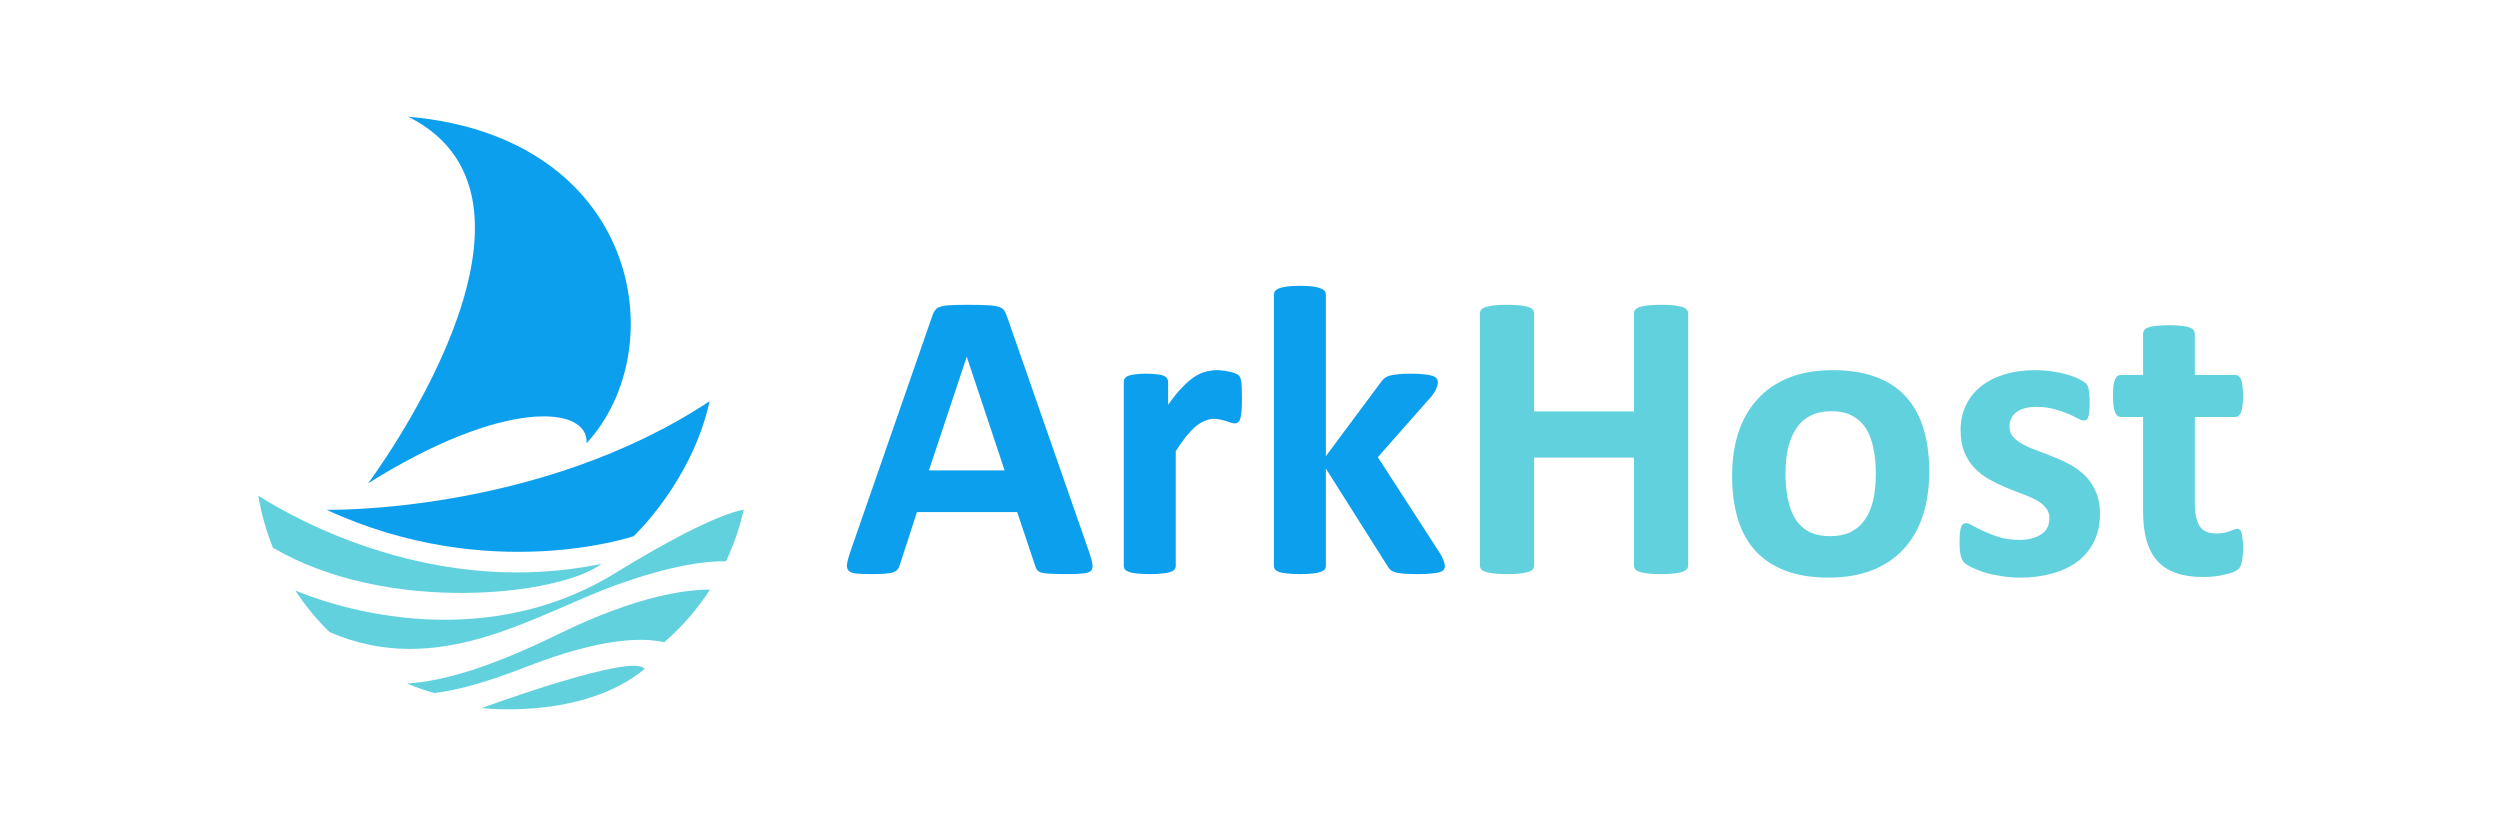
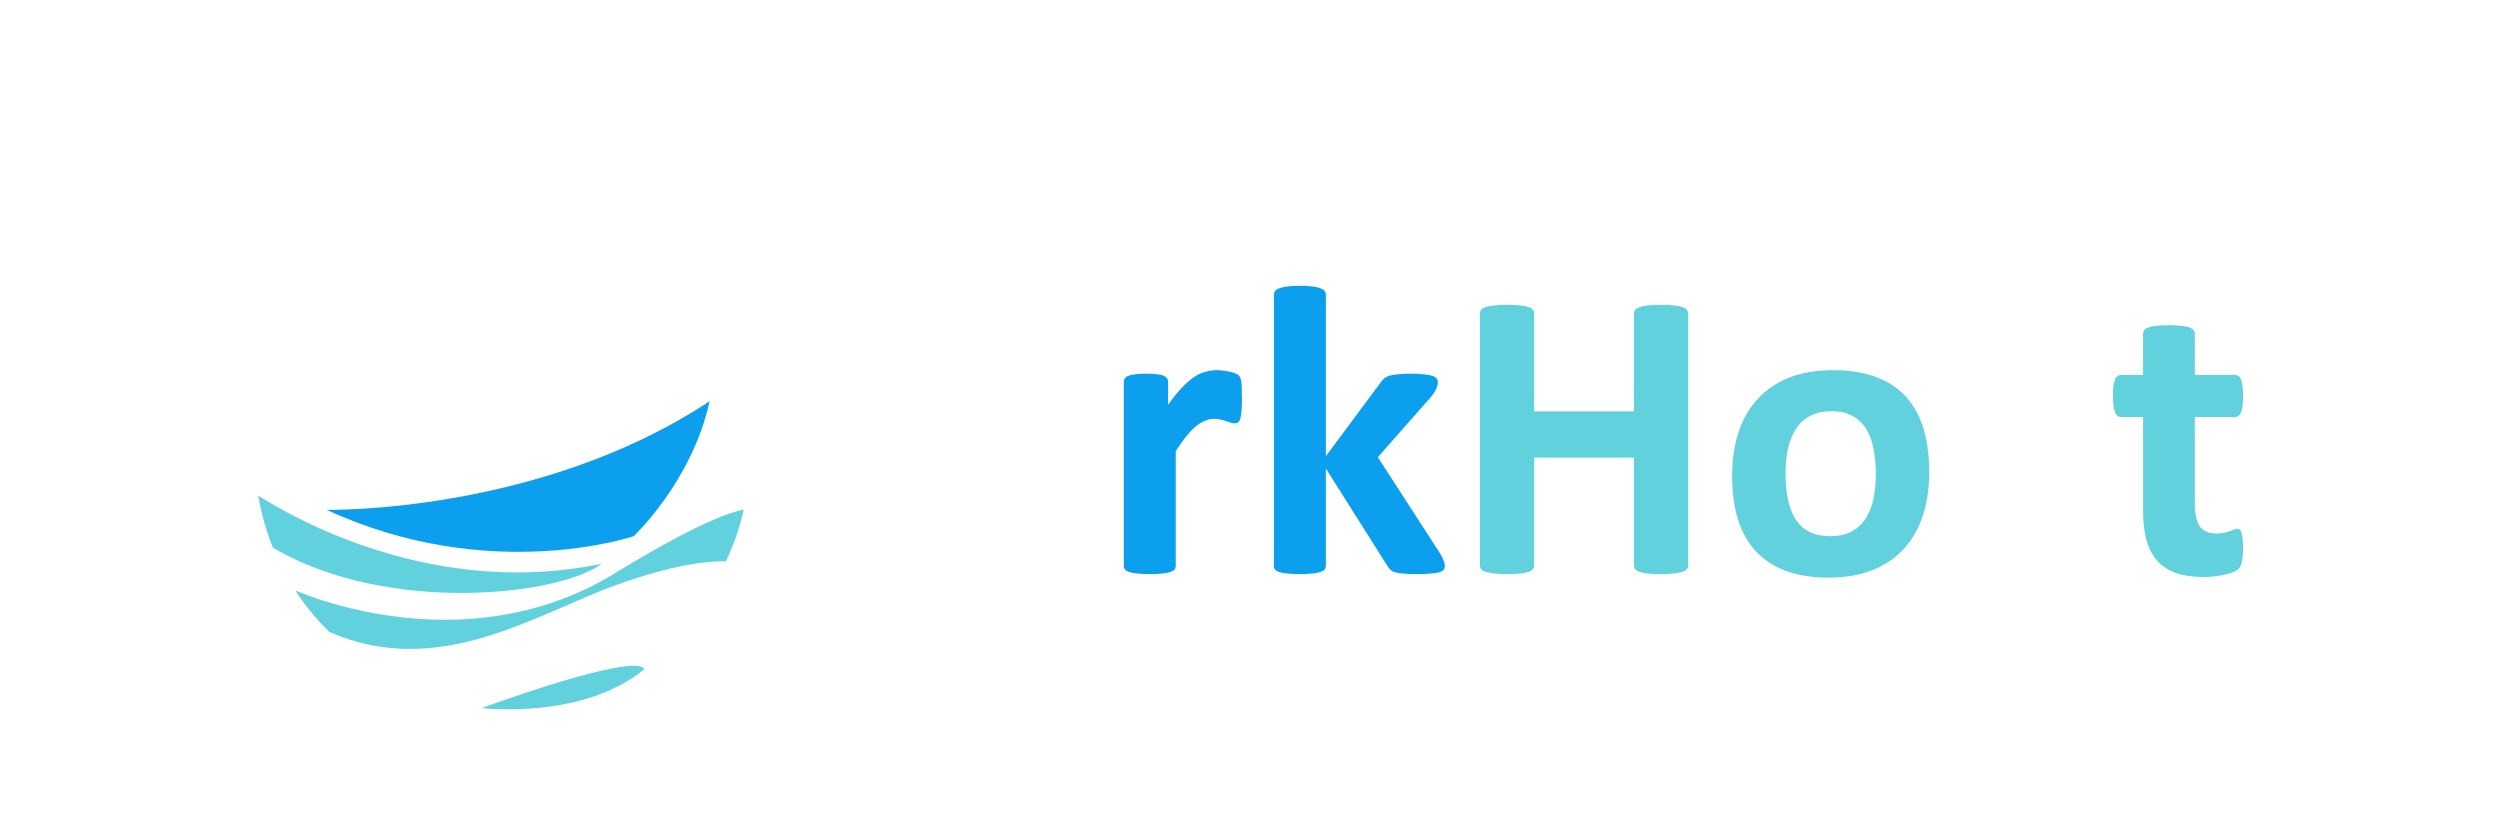
<svg xmlns="http://www.w3.org/2000/svg" width="300" height="100" viewBox="0 0 300 100" fill="none">
  <g clip-path="url(#clip0_413_2431)">
    <path fill-rule="evenodd" clip-rule="evenodd" d="M74.23 68.523C83.091 63.129 87.281 61.531 89.249 61.154C88.77 63.295 88.053 65.376 87.112 67.358C85.115 67.309 80.961 67.662 73.889 70.22C64.297 73.689 52.678 81.576 39.532 75.843C37.99 74.335 36.617 72.664 35.437 70.861C38.453 72.137 57.141 79.296 74.229 68.523" fill="#62D1DE" />
-     <path fill-rule="evenodd" clip-rule="evenodd" d="M66.992 76.098C76.625 71.386 82.536 70.733 85.203 70.758C83.676 73.11 81.825 75.235 79.706 77.07C77.215 76.492 72.266 76.463 63.148 80.019C58.576 81.802 55.079 82.812 52.105 83.164C50.992 82.847 49.899 82.466 48.831 82.021C53.434 81.74 59.162 79.93 66.992 76.098Z" fill="#62D1DE" />
    <path fill-rule="evenodd" clip-rule="evenodd" d="M32.753 65.729C31.94 63.719 31.352 61.626 30.998 59.487C35.678 62.459 52.388 71.782 72.192 67.657C67.142 71.47 46.509 73.806 32.753 65.729Z" fill="#62D1DE" />
    <path fill-rule="evenodd" clip-rule="evenodd" d="M57.807 84.968C57.807 84.968 69.902 86.43 77.346 80.283C76.105 78.233 57.807 84.968 57.807 84.968Z" fill="#62D1DE" />
    <path fill-rule="evenodd" clip-rule="evenodd" d="M39.187 61.178C39.187 61.178 64.658 61.705 85.156 48.141C83.046 57.787 76.037 64.343 76.037 64.343C76.037 64.343 58.78 70.221 39.187 61.178Z" fill="#0C9FED" />
-     <path fill-rule="evenodd" clip-rule="evenodd" d="M44.16 58.013C44.16 58.013 69.481 24.253 48.983 14.003C76.714 16.414 80.935 41.734 70.386 53.192C70.687 48.671 60.438 47.765 44.16 58.014" fill="#0C9FED" />
  </g>
  <path d="M269.171 65.726C269.171 66.452 269.121 67.013 269.022 67.409C268.94 67.788 268.824 68.061 268.676 68.226C268.527 68.374 268.305 68.514 268.008 68.646C267.727 68.762 267.389 68.861 266.993 68.943C266.614 69.042 266.193 69.117 265.731 69.166C265.286 69.216 264.832 69.24 264.37 69.24C263.133 69.24 262.061 69.084 261.153 68.77C260.246 68.457 259.495 67.978 258.902 67.335C258.308 66.675 257.871 65.85 257.59 64.86C257.31 63.87 257.169 62.699 257.169 61.346V50.038H254.522C254.208 50.038 253.969 49.848 253.804 49.469C253.639 49.073 253.557 48.421 253.557 47.514C253.557 47.036 253.573 46.631 253.606 46.301C253.656 45.971 253.722 45.716 253.804 45.534C253.887 45.336 253.986 45.196 254.101 45.114C254.233 45.031 254.381 44.99 254.546 44.99H257.169V40.066C257.169 39.901 257.211 39.752 257.293 39.62C257.392 39.488 257.557 39.381 257.788 39.299C258.036 39.2 258.357 39.134 258.753 39.101C259.166 39.051 259.669 39.026 260.263 39.026C260.873 39.026 261.376 39.051 261.772 39.101C262.184 39.134 262.506 39.2 262.737 39.299C262.968 39.381 263.133 39.488 263.232 39.62C263.331 39.752 263.38 39.901 263.38 40.066V44.99H268.181C268.346 44.99 268.486 45.031 268.602 45.114C268.734 45.196 268.841 45.336 268.923 45.534C269.006 45.716 269.064 45.971 269.097 46.301C269.146 46.631 269.171 47.036 269.171 47.514C269.171 48.421 269.088 49.073 268.923 49.469C268.758 49.848 268.519 50.038 268.206 50.038H263.38V60.406C263.38 61.611 263.57 62.518 263.95 63.128C264.329 63.722 265.005 64.019 265.979 64.019C266.309 64.019 266.606 63.994 266.87 63.945C267.134 63.879 267.364 63.813 267.562 63.747C267.777 63.664 267.95 63.598 268.082 63.549C268.231 63.483 268.363 63.45 268.478 63.45C268.577 63.45 268.668 63.483 268.75 63.549C268.849 63.598 268.923 63.714 268.973 63.895C269.022 64.06 269.064 64.291 269.097 64.588C269.146 64.885 269.171 65.264 269.171 65.726Z" fill="#62D1DE" />
-   <path d="M251.998 61.667C251.998 62.921 251.759 64.026 251.28 64.983C250.818 65.94 250.159 66.74 249.301 67.383C248.443 68.027 247.428 68.505 246.257 68.819C245.086 69.149 243.816 69.314 242.446 69.314C241.621 69.314 240.83 69.248 240.071 69.116C239.328 69 238.66 68.852 238.066 68.67C237.473 68.472 236.978 68.274 236.582 68.076C236.186 67.878 235.897 67.697 235.716 67.532C235.534 67.35 235.394 67.078 235.295 66.715C235.196 66.336 235.146 65.783 235.146 65.057C235.146 64.579 235.163 64.2 235.196 63.919C235.229 63.622 235.278 63.391 235.344 63.226C235.41 63.045 235.493 62.929 235.592 62.88C235.691 62.814 235.815 62.781 235.963 62.781C236.145 62.781 236.408 62.888 236.755 63.102C237.118 63.3 237.563 63.523 238.091 63.771C238.619 64.018 239.229 64.249 239.922 64.463C240.632 64.678 241.432 64.785 242.323 64.785C242.883 64.785 243.378 64.728 243.807 64.612C244.253 64.496 244.632 64.332 244.946 64.117C245.276 63.903 245.523 63.63 245.688 63.3C245.853 62.971 245.935 62.591 245.935 62.162C245.935 61.667 245.779 61.247 245.465 60.9C245.168 60.537 244.764 60.224 244.253 59.96C243.758 59.696 243.189 59.449 242.545 59.218C241.918 58.987 241.267 58.731 240.59 58.45C239.931 58.17 239.279 57.848 238.636 57.485C238.009 57.123 237.44 56.677 236.928 56.149C236.433 55.621 236.029 54.986 235.716 54.244C235.419 53.501 235.27 52.611 235.27 51.571C235.27 50.516 235.476 49.55 235.889 48.676C236.301 47.785 236.895 47.026 237.67 46.4C238.446 45.773 239.386 45.286 240.491 44.94C241.613 44.593 242.867 44.42 244.253 44.42C244.946 44.42 245.614 44.469 246.257 44.568C246.917 44.667 247.511 44.791 248.039 44.94C248.567 45.088 249.012 45.253 249.375 45.434C249.738 45.599 249.994 45.748 250.142 45.88C250.307 45.995 250.423 46.119 250.489 46.251C250.554 46.367 250.604 46.515 250.637 46.697C250.67 46.861 250.695 47.076 250.711 47.34C250.744 47.587 250.761 47.901 250.761 48.28C250.761 48.726 250.744 49.089 250.711 49.369C250.695 49.649 250.653 49.872 250.587 50.037C250.538 50.202 250.464 50.318 250.365 50.383C250.266 50.433 250.15 50.458 250.018 50.458C249.87 50.458 249.639 50.375 249.325 50.21C249.012 50.029 248.616 49.839 248.138 49.641C247.676 49.443 247.131 49.262 246.505 49.097C245.894 48.915 245.193 48.825 244.401 48.825C243.84 48.825 243.354 48.882 242.941 48.998C242.529 49.113 242.191 49.278 241.927 49.493C241.663 49.707 241.465 49.963 241.333 50.26C241.201 50.54 241.135 50.845 241.135 51.175C241.135 51.687 241.292 52.116 241.605 52.462C241.918 52.809 242.331 53.114 242.842 53.378C243.354 53.642 243.931 53.889 244.574 54.12C245.234 54.351 245.894 54.607 246.554 54.887C247.23 55.151 247.89 55.465 248.534 55.828C249.194 56.19 249.779 56.636 250.291 57.164C250.802 57.692 251.214 58.327 251.528 59.069C251.841 59.795 251.998 60.661 251.998 61.667Z" fill="#62D1DE" />
  <path d="M231.509 56.644C231.509 58.525 231.261 60.24 230.767 61.791C230.272 63.342 229.521 64.678 228.515 65.8C227.508 66.922 226.246 67.788 224.729 68.398C223.211 69.008 221.438 69.314 219.409 69.314C217.445 69.314 215.738 69.041 214.286 68.497C212.835 67.953 211.63 67.161 210.673 66.121C209.717 65.082 209.007 63.804 208.545 62.286C208.084 60.768 207.853 59.036 207.853 57.09C207.853 55.209 208.1 53.493 208.595 51.943C209.106 50.375 209.865 49.039 210.871 47.934C211.878 46.812 213.132 45.946 214.633 45.336C216.15 44.725 217.924 44.42 219.953 44.42C221.933 44.42 223.648 44.692 225.1 45.236C226.552 45.764 227.748 46.548 228.688 47.587C229.645 48.627 230.354 49.905 230.816 51.423C231.278 52.941 231.509 54.681 231.509 56.644ZM225.1 56.892C225.1 55.803 225.009 54.805 224.828 53.897C224.663 52.974 224.374 52.173 223.962 51.497C223.549 50.821 222.997 50.293 222.304 49.913C221.627 49.534 220.77 49.344 219.73 49.344C218.806 49.344 217.998 49.517 217.305 49.864C216.612 50.194 216.043 50.689 215.598 51.349C215.152 51.992 214.814 52.776 214.583 53.699C214.369 54.607 214.262 55.646 214.262 56.817C214.262 57.906 214.352 58.912 214.534 59.836C214.715 60.743 215.004 61.535 215.4 62.212C215.812 62.888 216.365 63.416 217.058 63.795C217.751 64.158 218.608 64.34 219.631 64.34C220.572 64.34 221.388 64.175 222.081 63.845C222.774 63.498 223.343 63.004 223.788 62.36C224.234 61.717 224.564 60.941 224.778 60.034C224.993 59.11 225.1 58.063 225.1 56.892Z" fill="#62D1DE" />
  <path d="M202.582 67.854C202.582 68.019 202.524 68.168 202.408 68.299C202.309 68.431 202.136 68.539 201.889 68.621C201.641 68.704 201.311 68.77 200.899 68.819C200.486 68.869 199.967 68.893 199.34 68.893C198.697 68.893 198.16 68.869 197.731 68.819C197.319 68.77 196.989 68.704 196.742 68.621C196.511 68.539 196.337 68.431 196.222 68.299C196.123 68.168 196.074 68.019 196.074 67.854V54.912H184.097V67.854C184.097 68.019 184.047 68.168 183.948 68.299C183.849 68.431 183.676 68.539 183.429 68.621C183.181 68.704 182.851 68.77 182.439 68.819C182.027 68.869 181.499 68.893 180.855 68.893C180.228 68.893 179.7 68.869 179.272 68.819C178.859 68.77 178.529 68.704 178.282 68.621C178.034 68.539 177.853 68.431 177.737 68.299C177.638 68.168 177.589 68.019 177.589 67.854V37.615C177.589 37.45 177.638 37.302 177.737 37.17C177.853 37.038 178.034 36.931 178.282 36.848C178.529 36.766 178.859 36.7 179.272 36.65C179.7 36.601 180.228 36.576 180.855 36.576C181.499 36.576 182.027 36.601 182.439 36.65C182.851 36.7 183.181 36.766 183.429 36.848C183.676 36.931 183.849 37.038 183.948 37.17C184.047 37.302 184.097 37.45 184.097 37.615V49.369H196.074V37.615C196.074 37.45 196.123 37.302 196.222 37.17C196.337 37.038 196.511 36.931 196.742 36.848C196.989 36.766 197.319 36.7 197.731 36.65C198.16 36.601 198.697 36.576 199.34 36.576C199.967 36.576 200.486 36.601 200.899 36.65C201.311 36.7 201.641 36.766 201.889 36.848C202.136 36.931 202.309 37.038 202.408 37.17C202.524 37.302 202.582 37.45 202.582 37.615V67.854Z" fill="#62D1DE" />
  <path d="M173.382 67.928C173.382 68.094 173.333 68.242 173.234 68.374C173.151 68.489 172.986 68.588 172.739 68.671C172.508 68.737 172.186 68.786 171.774 68.819C171.362 68.869 170.825 68.894 170.166 68.894C169.489 68.894 168.937 68.877 168.508 68.844C168.095 68.811 167.749 68.762 167.468 68.696C167.204 68.613 166.998 68.506 166.85 68.374C166.701 68.242 166.569 68.069 166.454 67.854L159.104 56.224V67.904C159.104 68.069 159.055 68.217 158.956 68.349C158.857 68.465 158.684 68.564 158.436 68.646C158.205 68.729 157.892 68.786 157.496 68.819C157.1 68.869 156.597 68.894 155.987 68.894C155.376 68.894 154.873 68.869 154.477 68.819C154.081 68.786 153.759 68.729 153.512 68.646C153.281 68.564 153.116 68.465 153.017 68.349C152.918 68.217 152.869 68.069 152.869 67.904V35.364C152.869 35.199 152.918 35.05 153.017 34.918C153.116 34.786 153.281 34.679 153.512 34.597C153.759 34.498 154.081 34.423 154.477 34.374C154.873 34.325 155.376 34.3 155.987 34.3C156.597 34.3 157.1 34.325 157.496 34.374C157.892 34.423 158.205 34.498 158.436 34.597C158.684 34.679 158.857 34.786 158.956 34.918C159.055 35.05 159.104 35.199 159.104 35.364V54.739L165.637 45.955C165.769 45.757 165.918 45.584 166.083 45.435C166.248 45.287 166.462 45.171 166.726 45.089C167.006 45.006 167.345 44.949 167.741 44.916C168.153 44.866 168.673 44.841 169.299 44.841C169.91 44.841 170.421 44.866 170.834 44.916C171.263 44.949 171.601 45.006 171.848 45.089C172.112 45.171 172.294 45.278 172.393 45.41C172.492 45.526 172.541 45.674 172.541 45.856C172.541 46.103 172.475 46.367 172.343 46.648C172.228 46.928 172.046 47.225 171.799 47.538L165.34 54.863L172.813 66.419C173.011 66.749 173.151 67.038 173.234 67.285C173.333 67.516 173.382 67.731 173.382 67.928Z" fill="#0C9FED" />
  <path d="M149.033 47.884C149.033 48.478 149.017 48.965 148.984 49.344C148.951 49.724 148.902 50.021 148.836 50.235C148.77 50.45 148.679 50.598 148.563 50.681C148.464 50.763 148.332 50.804 148.167 50.804C148.035 50.804 147.887 50.779 147.722 50.73C147.557 50.664 147.367 50.598 147.153 50.532C146.955 50.466 146.732 50.408 146.485 50.359C146.237 50.293 145.965 50.26 145.668 50.26C145.322 50.26 144.975 50.334 144.629 50.483C144.282 50.614 143.919 50.829 143.54 51.126C143.177 51.423 142.789 51.819 142.377 52.314C141.981 52.809 141.552 53.419 141.09 54.145V67.903C141.09 68.068 141.041 68.217 140.942 68.349C140.843 68.464 140.67 68.563 140.422 68.645C140.191 68.728 139.878 68.786 139.482 68.819C139.086 68.868 138.583 68.893 137.972 68.893C137.362 68.893 136.859 68.868 136.463 68.819C136.067 68.786 135.745 68.728 135.498 68.645C135.267 68.563 135.102 68.464 135.003 68.349C134.904 68.217 134.854 68.068 134.854 67.903V45.83C134.854 45.665 134.896 45.525 134.978 45.41C135.061 45.278 135.209 45.17 135.424 45.088C135.638 45.006 135.91 44.948 136.24 44.915C136.587 44.865 137.016 44.841 137.527 44.841C138.055 44.841 138.492 44.865 138.838 44.915C139.185 44.948 139.449 45.006 139.63 45.088C139.828 45.17 139.968 45.278 140.051 45.41C140.133 45.525 140.175 45.665 140.175 45.83V48.577C140.752 47.752 141.296 47.076 141.808 46.548C142.319 46.004 142.806 45.575 143.268 45.261C143.73 44.948 144.192 44.733 144.654 44.618C145.115 44.486 145.577 44.42 146.039 44.42C146.254 44.42 146.485 44.436 146.732 44.469C146.98 44.486 147.235 44.527 147.499 44.593C147.763 44.643 147.994 44.709 148.192 44.791C148.39 44.857 148.53 44.931 148.613 45.014C148.712 45.096 148.778 45.187 148.811 45.286C148.86 45.385 148.902 45.525 148.935 45.707C148.967 45.872 148.992 46.127 149.009 46.474C149.025 46.82 149.033 47.29 149.033 47.884Z" fill="#0C9FED" />
-   <path d="M130.722 66.32C130.92 66.914 131.044 67.384 131.093 67.73C131.143 68.077 131.077 68.341 130.895 68.522C130.714 68.687 130.392 68.786 129.93 68.819C129.468 68.869 128.833 68.893 128.025 68.893C127.184 68.893 126.524 68.877 126.045 68.844C125.583 68.827 125.229 68.786 124.981 68.72C124.734 68.638 124.561 68.531 124.462 68.398C124.363 68.266 124.28 68.093 124.214 67.879L122.061 61.445H110.035L108.006 67.706C107.94 67.937 107.849 68.135 107.734 68.299C107.635 68.448 107.462 68.572 107.214 68.671C106.983 68.753 106.645 68.811 106.2 68.844C105.771 68.877 105.202 68.893 104.492 68.893C103.733 68.893 103.139 68.869 102.711 68.819C102.282 68.77 101.985 68.654 101.82 68.473C101.655 68.275 101.597 68.003 101.647 67.656C101.696 67.31 101.82 66.848 102.018 66.27L111.891 37.863C111.99 37.583 112.105 37.36 112.237 37.195C112.369 37.013 112.576 36.881 112.856 36.799C113.153 36.7 113.557 36.642 114.069 36.626C114.58 36.593 115.256 36.576 116.098 36.576C117.071 36.576 117.846 36.593 118.424 36.626C119.001 36.642 119.447 36.7 119.76 36.799C120.09 36.881 120.321 37.013 120.453 37.195C120.601 37.376 120.725 37.624 120.824 37.937L130.722 66.32ZM116.023 42.837H115.999L111.47 56.447H120.552L116.023 42.837Z" fill="#0C9FED" />
  <defs>
    <clipPath id="clip0_413_2431">
      <rect width="58.249" height="71.118" fill="white" transform="translate(31 14)" />
    </clipPath>
  </defs>
</svg>